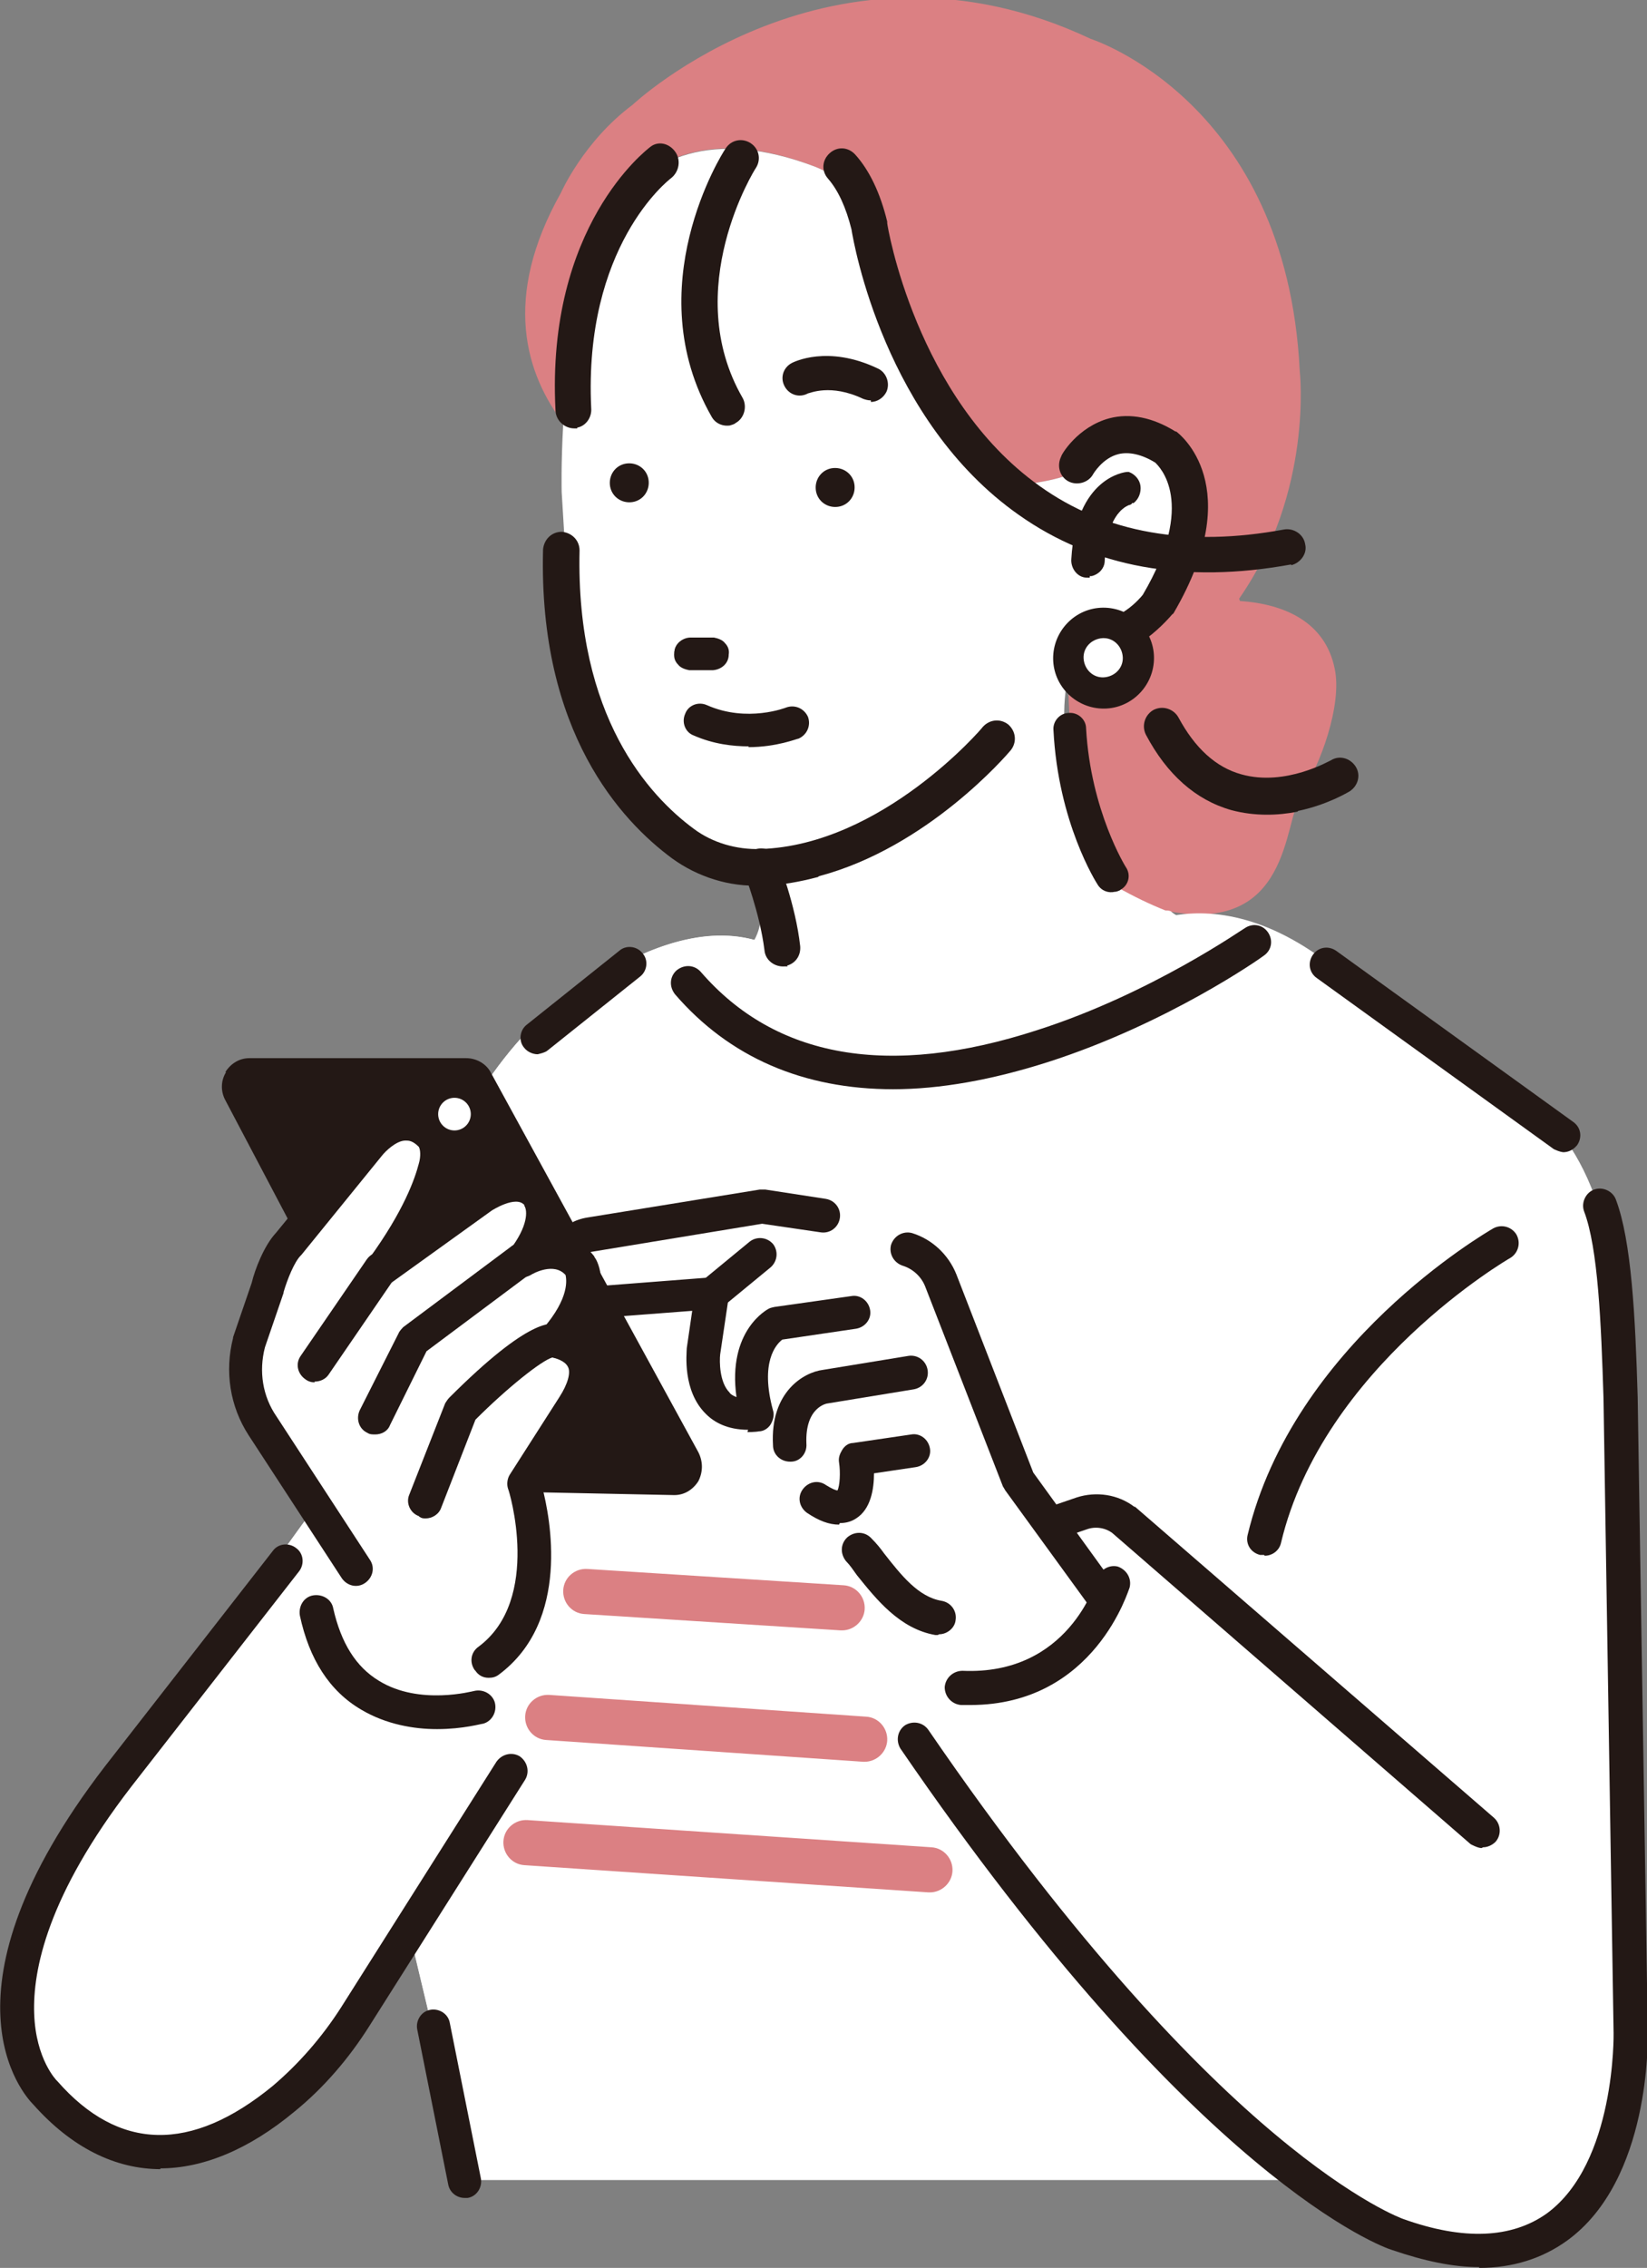
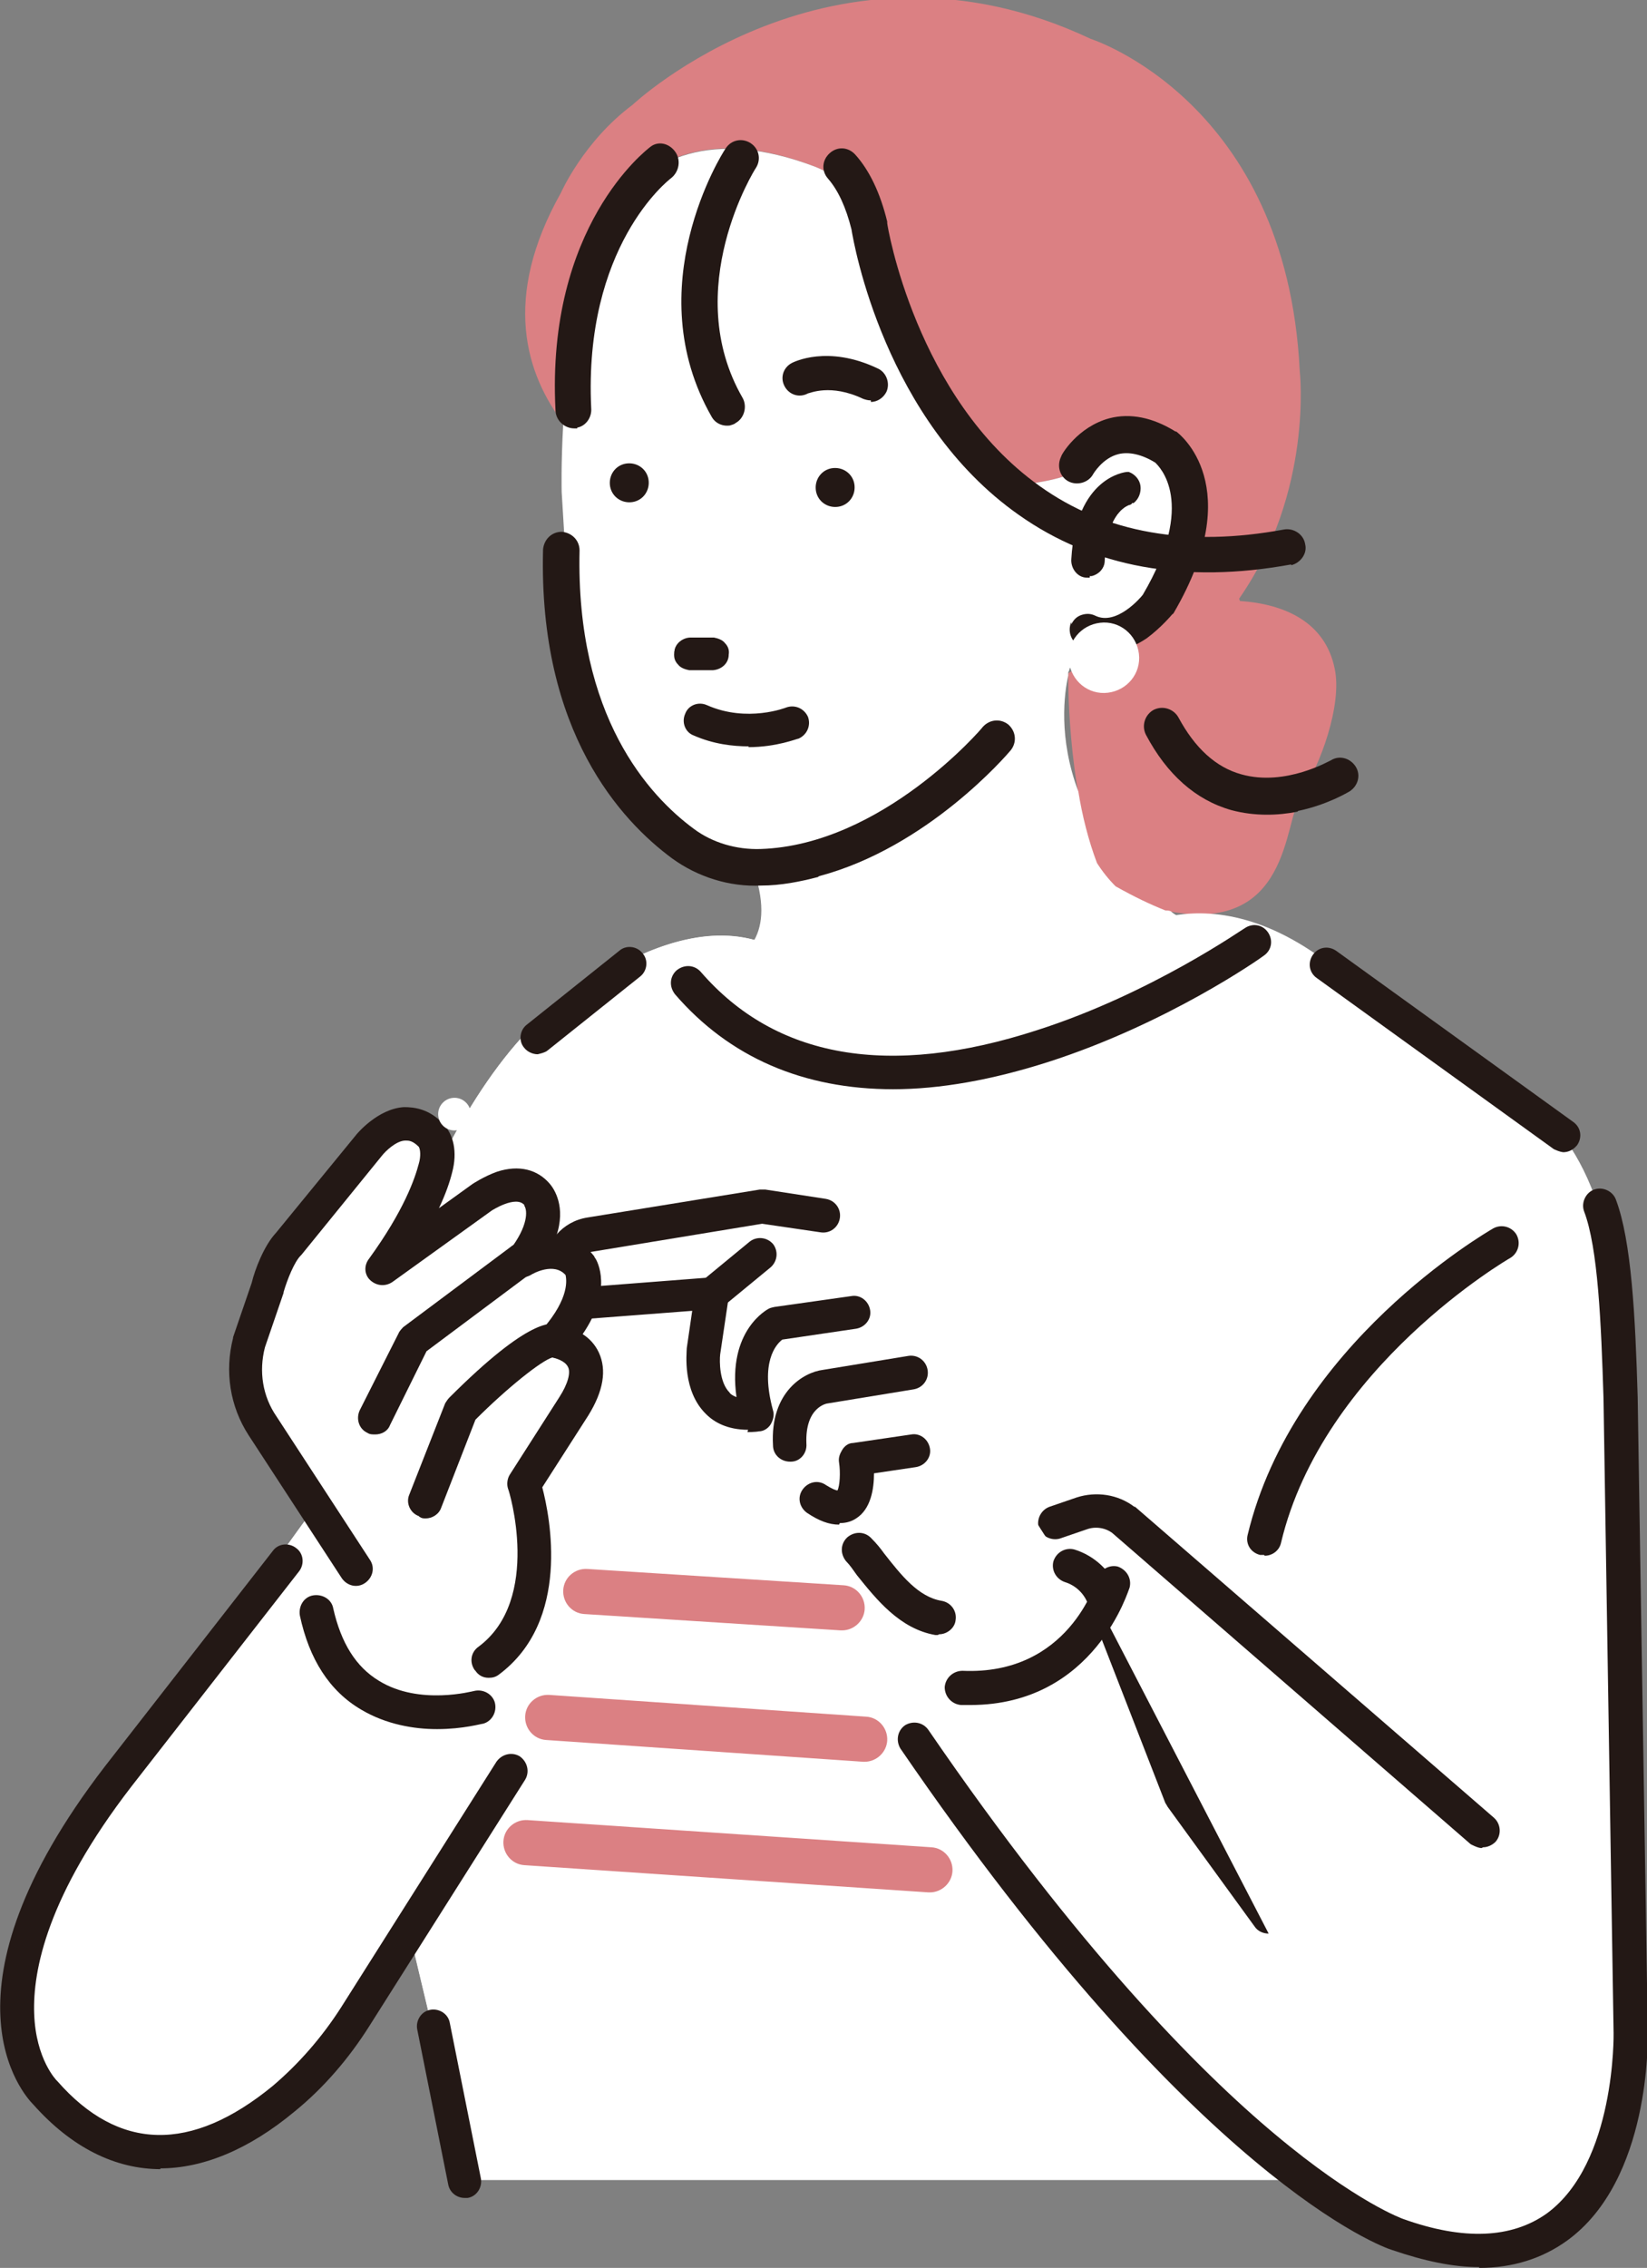
<svg xmlns="http://www.w3.org/2000/svg" id="_レイヤー_2" data-name="レイヤー 2" viewBox="0 0 21.2 29.17">
  <rect x="0" y="0" width="21.2" height="29.17" fill="#808080" stroke="none" />
  <defs>
    <style>
      .cls-1 {
        fill: #231815;
      }

      .cls-2 {
        fill: #fff;
      }

      .cls-3 {
        fill: #db8083;
      }
    </style>
  </defs>
  <g id="_ガイド" data-name="ガイド">
    <g>
      <g>
        <path class="cls-3" d="M15.96,7.73c.59.04,1.1.28,1.22.87.1.47-.19,1.25-.43,1.61-.23.36-.13,1.84-1.76,1.5-.21-.08-.39-.17-.64-.31-.09-.09-.17-.19-.24-.3-.38-1.04-.36-2.44-.36-2.44l.5-.31c1.54-.93.87-2.4.87-2.4-.49-.79-1.31.11-1.31.11-.07.11-.69.18-.69.18-1.85-.47-1.11-3.52-2.64-4.1-3.14-1.2-3.24,2.67-3.24,2.67.05.15.05.4.03.66-.51-.66-.81-1.64-.05-2.99,0,0,.29-.66.92-1.13,0,0,2.57-2.42,5.9-.85,0,0,2.52.8,2.69,4.27,0,0,.18,1.55-.78,2.93Z" />
        <path class="cls-2" d="M14.45,12.04s1.2-.93,2.93.6l2.27,1.53s1.13.67,1.13,2.87l.2,6.74s.93,7.2-3.67,4.53l-.6-.27H6.03s-.78-3.27-.78-3.27l-1.2,1.8s-1.4,1.67-3,.67c0,0-1.8-.73-.27-3.33l3.47-4.8s.8-3.93,2.47-5.77c0,0,1.79-1.79,3.19-1.18l4.54-.13Z" />
        <path class="cls-2" d="M.78,23.91l3.47-4.8s.8-3.93,2.47-5.77c0,0,1.62-1.62,2.99-1.25.11-.2.14-.5-.03-.96,0,0-1.8-.55-2.35-3.15l-.1-1.65s-.01-.36.02-.88c0,.01.02.02.03.03.01-.16.02-.31,0-.44.07-.76.24-1.7.62-2.37.46-.63,1.25-1.03,2.58-.53,1.53.58.79,3.64,2.64,4.1,0,0,.62-.07.69-.18,0,0,1.95-1.53,1.17,1.51,0,0-.02.07-.05.18-.15.21-.37.42-.68.6l-.42.25s-.04,0-.06-.01c0,0,0,.02-.02.06h0s0,.02,0,.04c-.05.22-.13.8.13,1.49.05.31.13.63.24.92.07.11.15.21.24.3.25.14.44.23.64.31.02,0,.04,0,.07.01.02.02.05.04.07.05.52-.08,1.31.02,2.25.86l2.27,1.53s1.13.67,1.13,2.87l.2,6.74s.93,7.2-3.67,4.53l-.6-.27H6.03s-.78-3.27-.78-3.27l-1.2,1.8s-1.4,1.67-3,.67c0,0-1.8-.73-.27-3.33Z" />
        <path class="cls-1" d="M2.06,27.89c.55,0,1.14-.24,1.73-.73.37-.3.7-.68.97-1.11l2-3.16c.06-.1.03-.23-.07-.3-.1-.06-.23-.03-.3.07l-2,3.16c-.25.39-.55.73-.88,1.01-1.05.86-1.98.84-2.77-.06,0,0,0,0-.01-.01,0,0-.27-.27-.29-.86-.02-.56.17-1.52,1.25-2.92l2.16-2.77c.07-.09.06-.23-.04-.3-.09-.07-.23-.06-.3.04l-2.16,2.77c-2.23,2.9-1.05,4.22-.92,4.35.49.55,1.05.83,1.64.83Z" />
        <path class="cls-1" d="M11.49,14.01c.61,0,1.28-.12,2-.35,1.53-.49,2.73-1.33,2.78-1.37.1-.07.12-.2.05-.3-.07-.1-.2-.12-.3-.05-.01,0-1.2.84-2.67,1.31-1.91.62-3.37.36-4.33-.75-.08-.09-.21-.1-.31-.02-.09.08-.1.21-.02.31.7.81,1.65,1.22,2.81,1.22Z" />
        <path class="cls-1" d="M19.04,29.17c.43,0,.81-.12,1.13-.35,1.08-.78,1.04-2.6,1.04-2.68l-.13-8.17c-.03-1.04-.08-2.01-.28-2.54-.04-.11-.17-.17-.28-.13-.11.04-.17.17-.13.28.18.47.22,1.44.25,2.4l.13,8.17s.03,1.67-.86,2.32c-.45.32-1.07.35-1.85.07,0,0-.6-.21-1.65-1.09-.97-.81-2.52-2.37-4.46-5.2-.07-.1-.2-.12-.3-.06-.1.07-.12.2-.06.3,3.81,5.56,6.22,6.42,6.33,6.45.41.14.78.22,1.12.22Z" />
        <path class="cls-1" d="M20.12,14.82c.07,0,.13-.03.18-.09.07-.1.05-.23-.05-.3l-3.05-2.2c-.1-.07-.23-.05-.3.05-.07.1-.05.23.05.3l3.05,2.2s.08.04.13.04Z" />
        <path class="cls-1" d="M19.09,23.76c.06,0,.12-.03.16-.07.08-.09.07-.23-.02-.31l-4.62-4s0,0-.01,0c-.21-.16-.49-.2-.74-.12l-.35.12c-.11.04-.17.16-.14.27.04.11.16.17.27.14l.35-.12c.11-.04.24-.02.33.05l4.61,4s.09.05.14.05Z" />
        <path class="cls-1" d="M16.28,20.01c.1,0,.19-.07.21-.17.54-2.26,2.93-3.65,2.95-3.66.1-.06.14-.19.08-.3-.06-.1-.19-.14-.3-.08-.1.06-2.57,1.49-3.16,3.94-.03.12.04.23.16.26.02,0,.03,0,.05,0Z" />
        <path class="cls-1" d="M5.98,28.27s.03,0,.04,0c.12-.02.19-.14.17-.25l-.4-2c-.02-.12-.14-.19-.25-.17-.12.02-.19.14-.17.25l.4,2c.02.1.11.17.21.17Z" />
        <path class="cls-2" d="M6.89,16.08l2.1-.4s1.65-.39,2.96.53c0,0,1.34,4.48,2.45,4.25,0,0-.89,1.46-1.82,1.23l-.52-.68s-.82-.41-1.24-1.43l-.63-.79-.56-.38s-.88-.41-.55-1.53l-1.88.14-.31-.95Z" />
        <path class="cls-1" d="M12.09,21.02c.1,0,.2-.08.21-.18.02-.12-.06-.23-.18-.25-.3-.05-.52-.33-.74-.61-.05-.07-.1-.13-.16-.19-.08-.09-.21-.1-.31-.02-.09.08-.1.21-.02.31.05.05.09.11.14.18.25.31.55.69,1.01.77.01,0,.02,0,.03,0Z" />
        <path class="cls-1" d="M9.16,16.86s.1-.02.14-.05l.62-.51c.09-.08.1-.21.03-.3-.08-.09-.21-.1-.3-.03l-.62.51c-.09.08-.1.21-.03.3.04.05.1.08.17.08Z" />
        <path class="cls-1" d="M10.17,18.8s0,0,.01,0c.12,0,.21-.11.2-.23-.02-.47.26-.52.28-.52l1.1-.18c.12-.02.2-.13.18-.25-.02-.12-.13-.2-.25-.18l-1.1.18c-.24.03-.68.28-.64.97,0,.12.1.21.22.21Z" />
        <path class="cls-1" d="M10.81,19.59c.08,0,.15-.02.21-.06.19-.12.23-.38.23-.58l.54-.08c.12-.02.2-.13.18-.24-.02-.12-.13-.2-.24-.18l-.75.11c-.06,0-.11.04-.14.09-.03.05-.05.1-.04.16.02.13.01.3-.02.36-.02,0-.07-.02-.15-.07-.1-.07-.23-.04-.3.06-.07.1-.04.23.06.3.15.1.28.15.41.15Z" />
-         <path class="cls-1" d="M14.22,20.8s.09-.01.13-.04c.1-.07.12-.21.05-.3l-1.1-1.52-.99-2.55c-.1-.25-.31-.45-.57-.53-.11-.03-.23.03-.27.15-.03.11.03.23.15.27.13.04.24.14.29.27l1,2.57s.02.03.03.05l1.12,1.54c.04.06.11.09.18.09Z" />
+         <path class="cls-1" d="M14.22,20.8s.09-.01.13-.04c.1-.07.12-.21.05-.3c-.1-.25-.31-.45-.57-.53-.11-.03-.23.03-.27.15-.03.11.03.23.15.27.13.04.24.14.29.27l1,2.57s.02.03.03.05l1.12,1.54c.04.06.11.09.18.09Z" />
        <path class="cls-1" d="M9.62,18.42s.1,0,.15-.01c.06,0,.12-.04.15-.09.03-.05.05-.12.03-.18-.17-.62.04-.85.12-.91l.95-.14c.12-.02.2-.13.18-.24-.02-.12-.13-.2-.24-.18l-.99.14s-.05.01-.07.02c-.02.01-.54.28-.42,1.14-.05-.02-.08-.04-.09-.06-.13-.13-.13-.4-.12-.49l.11-.74c0-.07-.01-.13-.06-.18-.04-.05-.11-.07-.17-.07l-1.55.12c-.16-.04-.17-.18-.17-.23,0-.09.05-.2.19-.22l2.19-.36.75.11c.12.02.23-.06.25-.18.02-.12-.06-.23-.18-.25l-.78-.12s-.04,0-.07,0l-2.22.36c-.32.05-.55.32-.56.64,0,.33.2.59.52.66h.02s.04,0,.06,0l1.31-.1-.07.48c0,.06-.06.55.25.85.1.1.27.2.54.2Z" />
        <path class="cls-1" d="M12.49,21.93c1.61,0,2.04-1.5,2.05-1.51.03-.12-.04-.23-.15-.27-.11-.03-.23.04-.27.15-.01.05-.37,1.25-1.73,1.19-.12,0-.22.09-.23.21,0,.12.09.22.21.23.04,0,.08,0,.12,0Z" />
-         <path class="cls-1" d="M2.9,13.79c.07-.11.18-.18.31-.18h2.79c.13,0,.26.07.32.19l2.67,4.88c.06.12.06.25,0,.37-.07.11-.18.18-.31.18,0,0,0,0,0,0l-2.92-.06c-.13,0-.25-.08-.32-.2l-2.54-4.82c-.06-.11-.06-.25.01-.36Z" />
        <path class="cls-1" d="M6.92,13.56s.1-.02.13-.05l1.19-.95c.09-.07.11-.21.03-.3-.07-.09-.21-.11-.3-.03l-1.19.95c-.09.07-.11.21-.03.3.04.05.11.08.17.08Z" />
        <g>
          <path class="cls-2" d="M3.17,17.26l.24-.71c.04-.16.15-.44.27-.56l1.04-1.28s.4-.51.79-.12c.11.11.1.28.07.42-.06.23-.22.66-.68,1.3l1.28-.92s.47-.33.71-.04c0,0,.27.27-.18.85,0,0,.47-.29.75.07,0,0,.22.35-.32.96,0,0,.7.09.24.84l-.64,1s.5,1.56-.46,2.27l-.51.63-.23-.04c-.57-.1-1.08-.42-1.42-.88h0l.19-1.07-.98-1.66c-.21-.32-.27-.71-.17-1.08Z" />
          <path class="cls-1" d="M6.11,21.48c-.07-.1-.05-.23.05-.3.82-.61.39-2.02.38-2.03-.02-.06-.01-.13.02-.18l.64-1c.11-.17.15-.32.11-.39-.04-.08-.16-.11-.2-.12-.08-.01-.15-.06-.17-.14-.03-.07-.01-.16.04-.22.36-.41.31-.65.3-.7-.15-.17-.42-.02-.45,0-.09.05-.2.04-.27-.04-.07-.08-.07-.19,0-.28.24-.31.23-.51.19-.57,0,0,0,0,0-.01-.11-.13-.42.07-.42.07l-1.28.92c-.09.06-.2.05-.28-.02-.08-.07-.09-.19-.02-.28.45-.62.59-1.03.64-1.22.03-.1.02-.19,0-.22-.08-.08-.13-.08-.17-.08-.12,0-.26.14-.3.19l-1.04,1.28s0,0-.01.01c-.08.08-.17.3-.22.47,0,0,0,0,0,.01l-.24.7c-.08.31-.03.63.15.89l1.2,1.84c.07.1.04.23-.06.3-.1.07-.23.04-.3-.06l-1.2-1.84c-.24-.37-.31-.82-.2-1.25,0,0,0,0,0-.01l.24-.7c.04-.17.16-.48.31-.64l1.04-1.27s.27-.33.61-.35c.13,0,.32.02.5.21.14.14.19.37.12.63-.03.12-.08.27-.17.46l.43-.31s.15-.1.32-.16c.28-.09.52-.03.68.16h0c.05.06.21.29.08.67.17.01.35.08.49.26,0,0,0,.01.01.02.03.04.23.41-.16.98.08.05.16.13.21.24.1.22.06.49-.14.81l-.59.92c.1.38.37,1.72-.56,2.41-.04.03-.08.04-.13.04-.07,0-.13-.03-.17-.09Z" />
        </g>
-         <path class="cls-1" d="M4.05,17.77c.07,0,.14-.03.18-.09l.85-1.24c.07-.1.04-.23-.06-.3-.1-.07-.23-.04-.3.06l-.85,1.24c-.07.1-.04.23.06.3.04.03.08.04.12.04Z" />
        <path class="cls-1" d="M4.83,18.45c.08,0,.16-.04.19-.12l.47-.95,1.34-1c.1-.07.12-.21.04-.3-.07-.1-.21-.12-.3-.04l-1.38,1.03s-.05.05-.06.08l-.5.99c-.05.11-.01.24.1.29.03.02.06.02.1.02Z" />
        <path class="cls-1" d="M5.39,19.5c-.11-.04-.17-.17-.12-.28l.46-1.17s.03-.05.05-.07c1.05-1.05,1.33-.97,1.42-.94.11.03.18.15.15.27-.03.11-.13.17-.24.15-.14.04-.58.39-.99.8l-.44,1.13c-.03.09-.12.14-.2.14-.03,0-.05,0-.08-.02ZM7.12,17.45h0s0,0,0,0Z" />
        <path class="cls-1" d="M5.63,22.24c.33,0,.57-.07.59-.07.11-.03.18-.15.15-.27-.03-.11-.15-.18-.27-.15-.01,0-.7.19-1.22-.13-.3-.18-.49-.49-.59-.93-.02-.12-.14-.19-.26-.17-.12.02-.19.14-.17.26.12.56.38.97.79,1.21.32.19.68.25.97.25Z" />
        <path class="cls-1" d="M13.79,8.03c.03-.06.07-.1.13-.12.06-.02.12-.02.18.01.27.13.58-.23.61-.27.7-1.19.21-1.65.16-1.7-.18-.11-.34-.14-.47-.11-.21.05-.33.26-.33.26-.06.11-.21.15-.32.09-.11-.06-.15-.2-.09-.32,0-.02.21-.38.62-.49.27-.07.56-.01.85.17,0,0,.01,0,.01,0,.04.03.92.7-.03,2.33,0,0-.01.02-.02.02,0,0-.14.17-.33.31-.12.08-.25.14-.37.17-.03,0-.06.01-.09.01-.02,0-.04,0-.06,0-.12,0-.23-.03-.34-.08-.12-.06-.16-.2-.11-.31Z" />
        <g>
          <g>
            <path class="cls-1" d="M14.03,7.38s-.02,0-.03,0c-.09,0-.16-.09-.16-.19.06-1.01.65-1.07.68-1.07h0c.14.05.17.23.05.33h-.02s-.33.07-.37.77c0,.09-.07.15-.16.16Z" />
            <path class="cls-1" d="M14.03,7.42h0s-.02,0-.04,0c-.11,0-.2-.11-.19-.23.06-1.04.69-1.11.71-1.11,0,0,.01,0,.02,0,.08.03.13.1.14.18.01.08-.02.16-.08.21h-.02s-.01.02-.02.02c0,0-.3.05-.34.72,0,.09-.07.17-.17.19,0,0-.02,0-.02,0ZM14.55,6.42s.06-.09.06-.14c0-.05-.04-.1-.09-.12-.07.01-.58.11-.64,1.04,0,.08.05.14.12.15,0,0,.02,0,.02,0h0c.07,0,.12-.06.12-.13.04-.67.33-.78.39-.79h.01Z" />
          </g>
          <g>
            <path class="cls-1" d="M14,7.39c-.1,0-.17-.1-.16-.2.06-1.02.66-1.08.69-1.08,0,0,0,0,0,0,.07.03.12.08.13.16.01.07-.02.14-.07.19h-.02s0,.02,0,.02c-.01,0-.33.06-.36.75,0,.09-.08.16-.16.17,0,0,0,0-.01,0,0,0-.01,0-.02,0ZM14.57,6.44c.05-.04.08-.1.07-.17-.01-.06-.05-.12-.11-.14-.05,0-.61.08-.67,1.07,0,.09.06.17.15.18,0,0,.02,0,.03,0h0c.08,0,.14-.07.15-.15.04-.68.34-.76.38-.77h.02Z" />
            <path class="cls-1" d="M14.03,7.43s-.01,0-.02,0c0,0-.01,0-.02,0-.12,0-.21-.12-.2-.24.06-1.05.69-1.12.72-1.12,0,0,.02,0,.02,0,.08.03.14.1.15.18.01.08-.02.17-.09.22h-.02s-.02.02-.02.02c0,0-.3.05-.33.72,0,.1-.08.18-.17.2,0,0-.02,0-.03,0ZM14.55,6.41s.06-.08.05-.14c0-.05-.04-.09-.08-.11-.09.01-.57.12-.63,1.03,0,.07.05.13.11.14,0,0,.01,0,.02,0,.06,0,.11-.06.11-.12.04-.67.33-.78.4-.8h0Z" />
          </g>
        </g>
        <g>
          <path class="cls-2" d="M13.76,8.51c.03.25.25.43.5.4.25-.03.43-.25.4-.5-.03-.25-.25-.43-.5-.4-.25.03-.43.25-.4.5Z" />
-           <path class="cls-1" d="M13.56,8.54c-.04-.36.22-.68.57-.72.36-.04.68.22.72.57.04.36-.22.68-.57.72-.36.04-.68-.22-.72-.57ZM13.95,8.49c.02.14.14.24.28.22.14-.02.24-.14.22-.28-.02-.14-.14-.24-.28-.22-.14.02-.24.14-.22.28Z" />
        </g>
        <path class="cls-1" d="M11,6.25c.01.14-.09.26-.23.27-.14.01-.26-.09-.27-.23-.01-.14.09-.26.23-.27.14-.01.26.09.27.23Z" />
        <path class="cls-1" d="M8.35,6.19c.01.14-.09.26-.23.27-.14.01-.26-.09-.27-.23-.01-.14.09-.26.23-.27.14-.01.26.09.27.23Z" />
        <path class="cls-1" d="M10.54,11.27c1.4-.37,2.42-1.56,2.47-1.62.08-.1.07-.24-.03-.33-.1-.08-.24-.07-.33.03-.01.02-1.3,1.52-2.86,1.57-.31.01-.62-.08-.86-.26-.57-.42-1.52-1.44-1.47-3.58,0-.13-.1-.23-.23-.24-.13,0-.23.1-.24.23-.06,2.35,1.01,3.49,1.66,3.97.33.24.74.37,1.15.35.25,0,.5-.05.73-.11Z" />
-         <path class="cls-1" d="M10.13,12.42c.11-.03.18-.13.17-.25-.06-.54-.28-1.09-.29-1.11-.05-.12-.18-.18-.3-.13-.12.05-.18.18-.13.3,0,0,.2.51.26.99.01.13.13.22.26.21.01,0,.02,0,.04,0Z" />
        <path class="cls-1" d="M16.62,7.27c.12-.03.21-.15.18-.27-.02-.13-.15-.21-.27-.19-1.24.23-2.3.05-3.15-.56-1.59-1.13-1.96-3.35-1.96-3.38,0,0,0-.01,0-.02-.09-.37-.23-.66-.41-.86-.09-.1-.23-.11-.33-.02-.1.09-.11.23-.02.33.13.15.23.37.3.65.03.19.43,2.46,2.15,3.67.96.68,2.14.89,3.51.64,0,0,0,0,0,0Z" />
        <path class="cls-1" d="M16.71,10.43c.38-.08.64-.24.66-.25.11-.07.15-.21.08-.32-.07-.11-.21-.15-.32-.08-.01,0-.58.34-1.15.18-.33-.09-.6-.34-.81-.73-.06-.11-.2-.16-.32-.1-.11.06-.16.2-.1.32.27.51.64.84,1.1.97.3.08.6.07.85.02Z" />
        <path class="cls-1" d="M9.4,5.47s.05-.01.07-.03c.11-.06.15-.21.09-.32-.81-1.4.16-2.95.17-2.96.07-.11.04-.25-.07-.32-.11-.07-.25-.04-.32.07-.05.07-1.13,1.79-.18,3.45.05.09.15.13.25.11Z" />
        <path class="cls-1" d="M7.43,5.5c.11-.02.19-.13.18-.25-.1-2.08.99-2.93,1.03-2.96.1-.08.13-.23.05-.34-.08-.11-.22-.14-.32-.06-.05.04-1.34,1.02-1.22,3.38,0,.14.12.24.24.24.01,0,.03,0,.04,0Z" />
-         <path class="cls-1" d="M14.36,11.47s.05-.01.07-.03c.1-.06.13-.19.06-.29h0s-.45-.72-.51-1.78c0-.12-.11-.21-.22-.2-.12,0-.21.11-.2.22.06,1.19.55,1.96.57,1.99.05.08.14.11.22.09Z" />
        <g>
          <g>
            <path class="cls-1" d="M9.19,8.26h-.3c-.09-.01-.17.06-.17.15,0,.09.07.17.16.17h.3c.09.01.17-.06.17-.15,0-.09-.07-.17-.16-.17Z" />
            <path class="cls-1" d="M9.17,8.61h-.3c-.11-.01-.19-.1-.19-.21,0-.11.09-.19.2-.19h.3c.11.01.19.1.19.21,0,.11-.09.19-.19.19,0,0,0,0,0,0ZM8.89,8.28c-.07,0-.13.05-.14.13,0,.07.05.13.13.14h.3c.07.01.13-.04.14-.12,0-.07-.05-.13-.13-.14h-.3Z" />
          </g>
          <g>
            <path class="cls-1" d="M9.18,8.59h-.3s-.09-.03-.12-.06c-.03-.03-.05-.08-.05-.12,0-.09.08-.17.18-.17h.3s.09.03.12.06c.03.03.05.08.05.12,0,.09-.08.16-.17.17,0,0,0,0,0,0ZM8.73,8.4s.01.08.04.11c.03.03.07.05.11.05h.3s0,0,0,0c.08,0,.15-.07.15-.15,0-.04-.01-.08-.04-.11-.03-.03-.07-.05-.11-.05h-.3s0,0,0,0c-.08,0-.15.07-.15.15ZM9.19,8.26h0s0,0,0,0Z" />
            <path class="cls-1" d="M9.17,8.62h-.3c-.05-.01-.11-.03-.14-.07-.04-.04-.06-.09-.05-.15,0-.11.1-.2.21-.2h.3c.05.01.11.03.14.07.04.04.06.09.05.15,0,.11-.09.19-.2.2,0,0,0,0,0,0,0,0,0,0,0,0ZM8.76,8.41s.01.06.03.09c.02.02.05.04.08.04h.3s0,0,0,0c.06,0,.12-.05.12-.12,0-.03-.01-.06-.03-.09-.02-.02-.05-.04-.08-.04h-.3s0,0,0,0c-.06,0-.12.05-.12.12Z" />
          </g>
        </g>
        <path class="cls-1" d="M9.63,9.61c.37,0,.63-.11.65-.11.11-.05.16-.17.12-.28-.05-.11-.17-.16-.28-.12,0,0-.5.2-1.02-.03-.11-.05-.24,0-.28.11-.05.11,0,.24.11.28.25.11.5.14.71.14Z" />
        <path class="cls-3" d="M10.84,20.97c.15,0,.28-.12.29-.27.01-.16-.11-.3-.27-.31l-3.3-.21c-.16-.01-.3.11-.31.27-.01.16.11.3.27.31l3.3.21s.01,0,.02,0Z" />
        <path class="cls-3" d="M11.13,22.66c.15,0,.28-.12.29-.27.01-.16-.11-.3-.27-.31l-4.08-.28c-.16-.01-.3.11-.31.27-.01.16.11.3.27.31l4.08.28s.01,0,.02,0Z" />
        <path class="cls-3" d="M11.97,24.34c.15,0,.28-.12.29-.27.01-.16-.11-.3-.27-.31l-5.2-.35c-.16-.01-.3.11-.31.27-.01.16.11.3.27.31l5.2.35s.01,0,.02,0Z" />
        <path class="cls-1" d="M11.21,5.17c.08,0,.16-.05.2-.13.05-.11,0-.25-.11-.3-.65-.31-1.09-.08-1.11-.07-.11.06-.15.19-.09.3.06.11.19.15.3.09.02,0,.29-.13.71.07.03.01.06.02.1.02Z" />
      </g>
      <circle class="cls-2" cx="5.85" cy="14.33" r=".21" />
    </g>
  </g>
</svg>